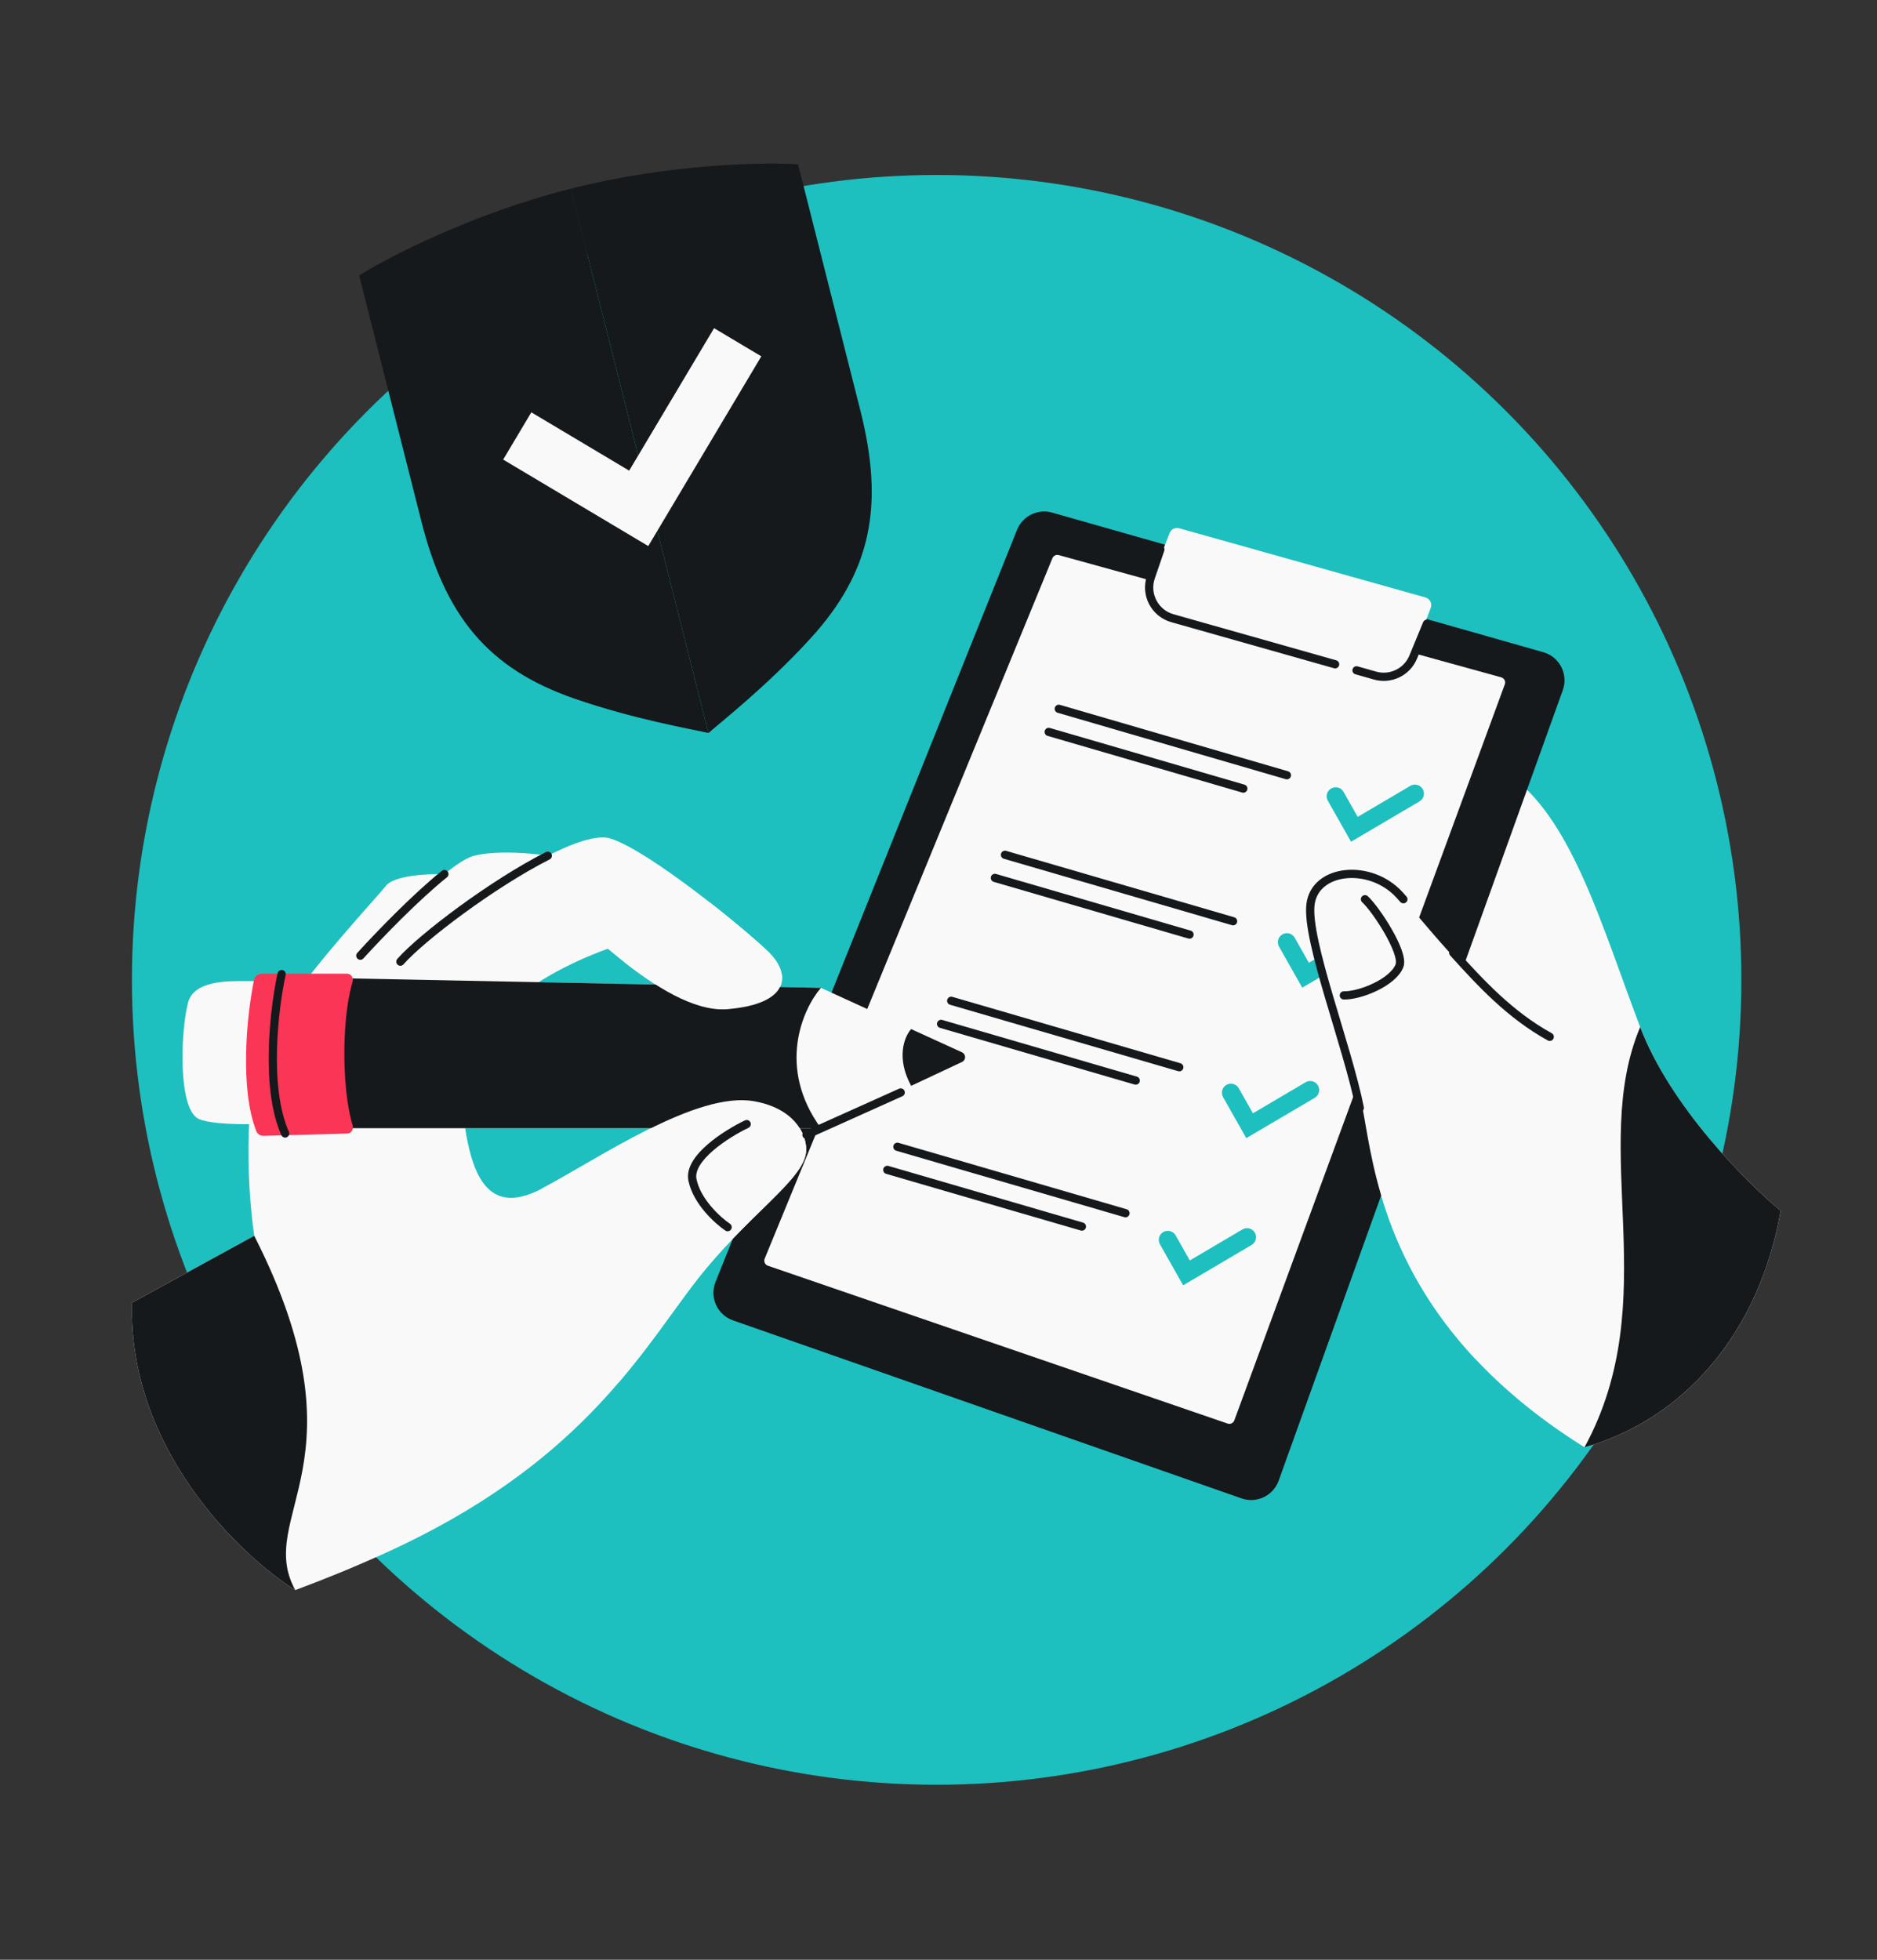
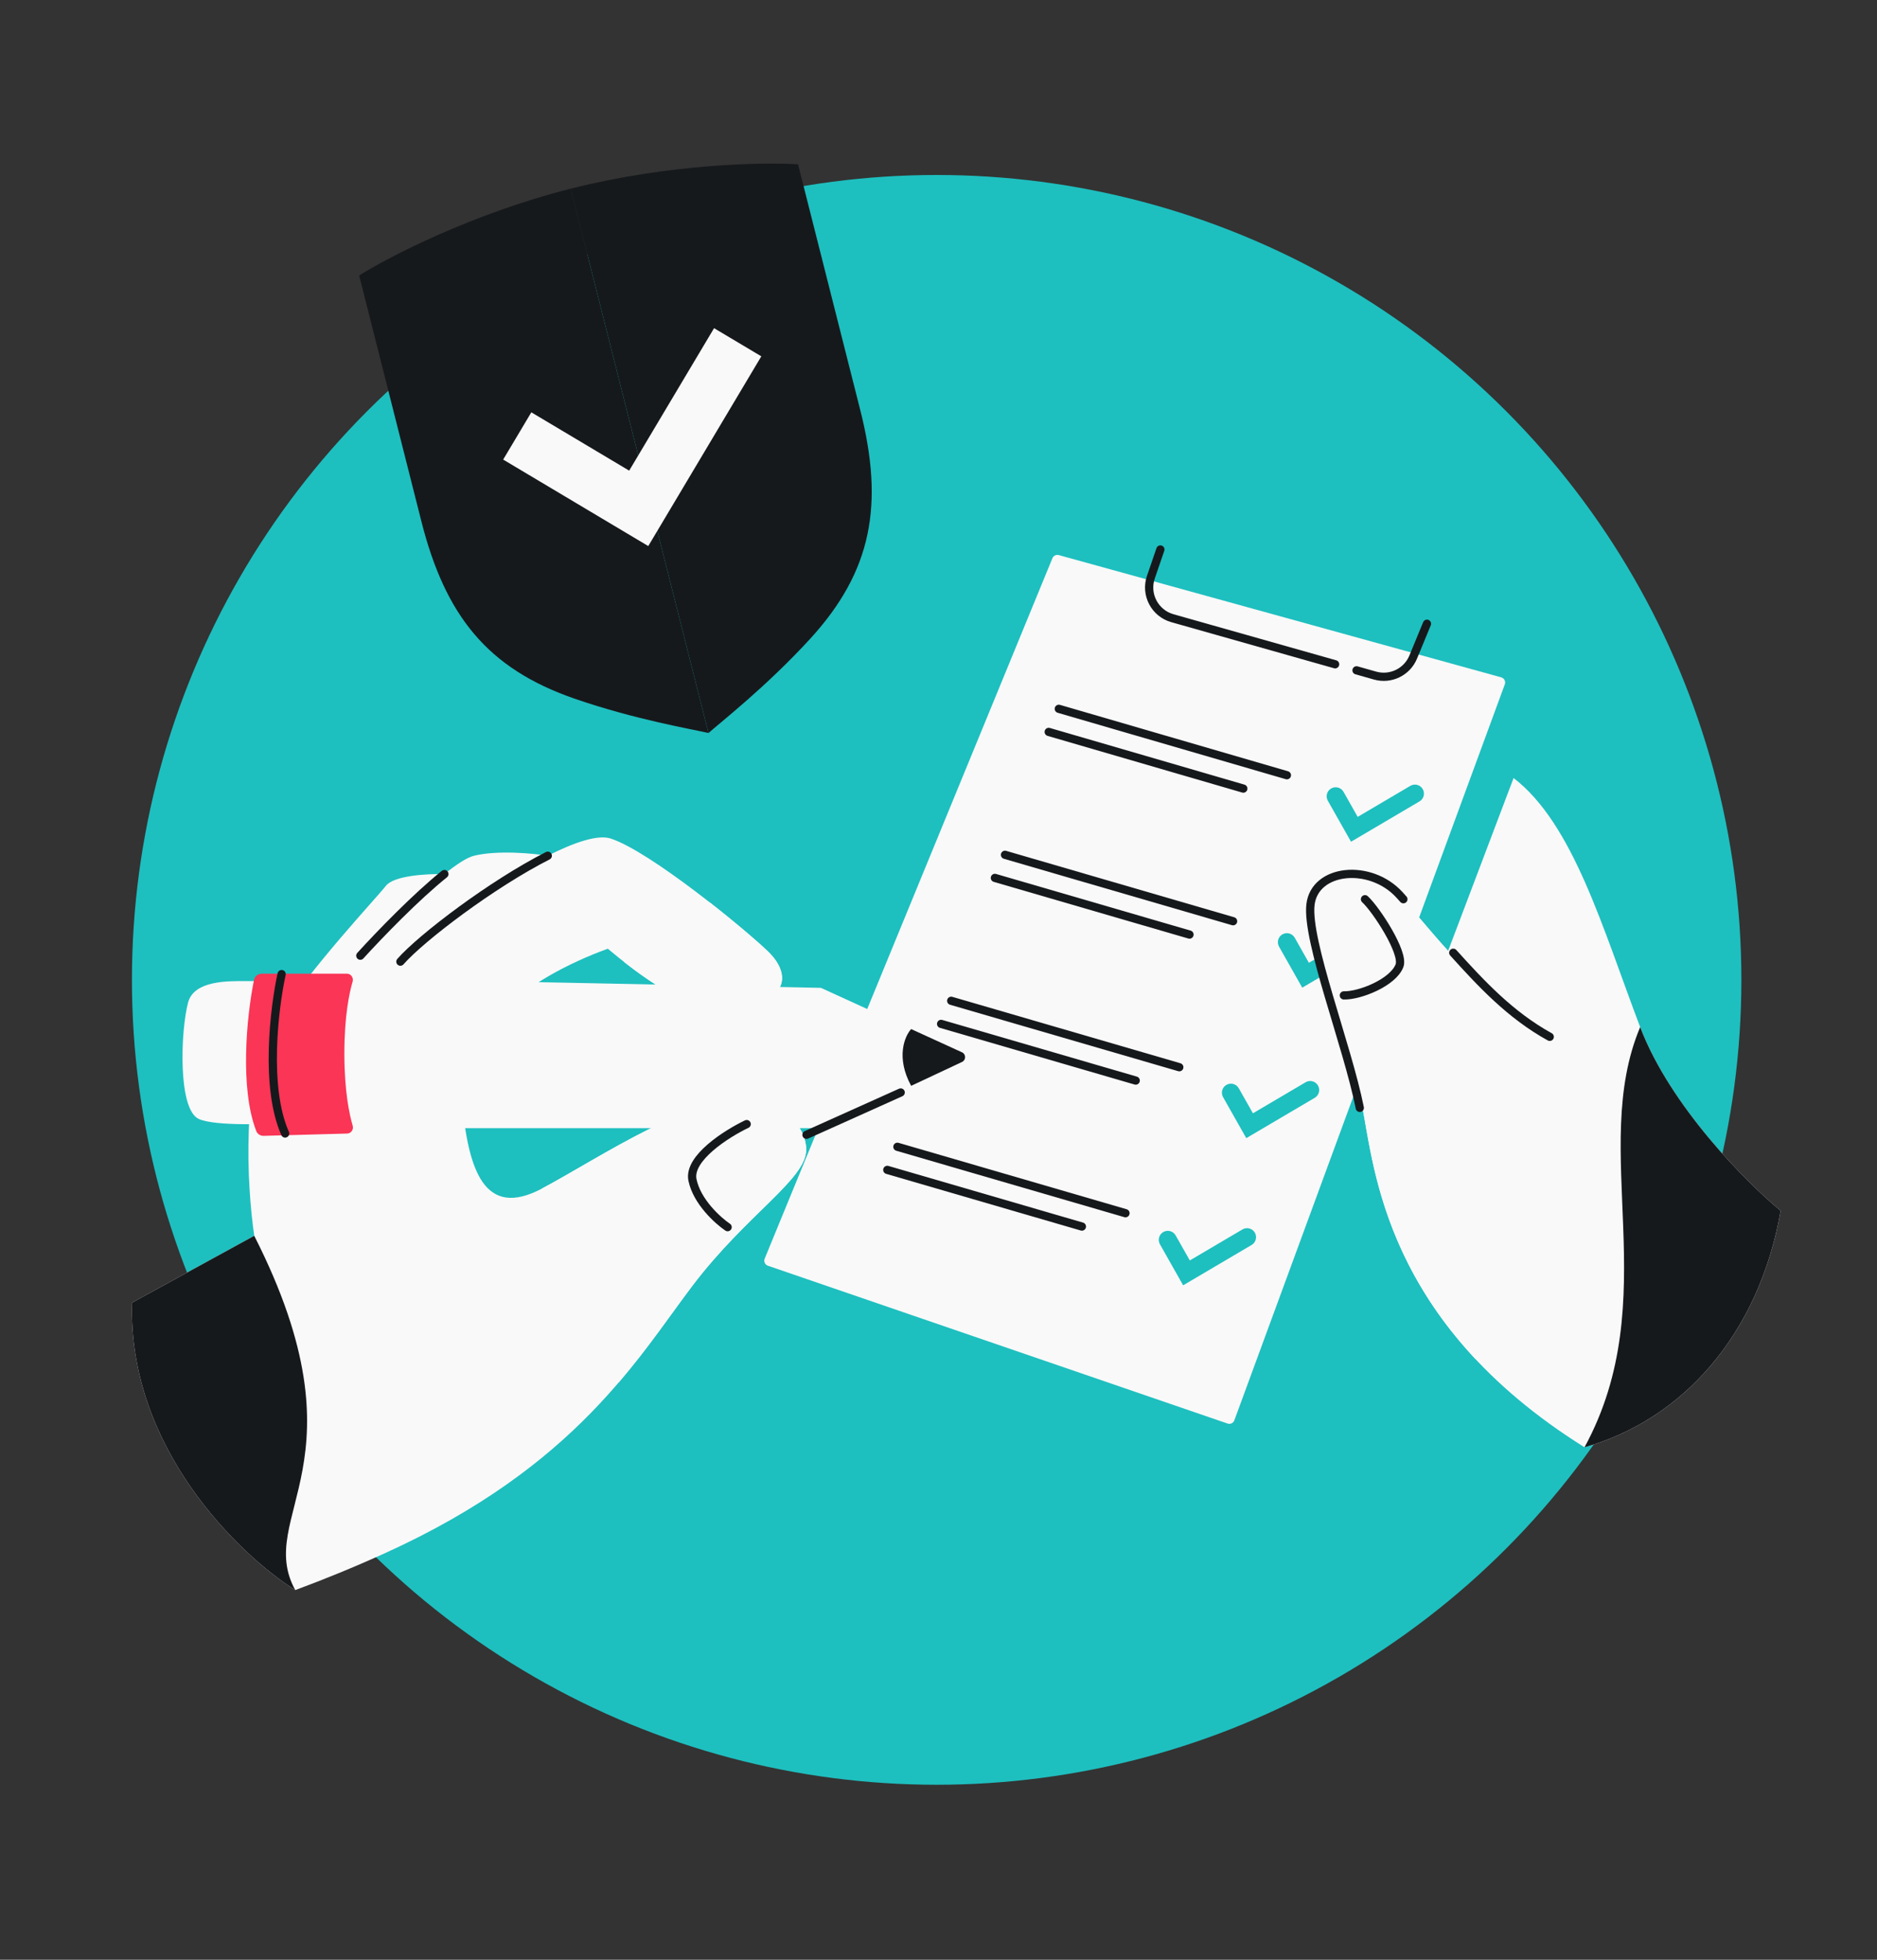
<svg xmlns="http://www.w3.org/2000/svg" width="456" height="476" viewBox="0 0 456 476" fill="none">
  <rect x="0" y="0" width="456" height="476" fill="#333333" stroke="none" />
  <circle cx="227.552" cy="238" r="195.5" fill="#1EBFBF" />
  <path d="M318.369 219.728C319.383 210.941 332.901 209.589 339.998 217.362C342.974 220.622 346.96 225.604 351.806 230.964L367.711 188.974C382.243 200.127 389.34 225.473 398.465 249.468C405.765 268.664 424.262 287.207 432.598 294.079C427.306 324.209 408.687 344.855 384.947 351.531C336.281 321.115 333.915 283.602 330.873 268.394C327.832 253.186 317.355 228.515 318.369 219.728Z" fill="#F9F9F9" />
  <path d="M398.463 249.467C405.762 268.663 424.26 287.206 432.596 294.078C427.303 324.208 408.685 344.854 384.944 351.53C404.51 315.588 385.953 279.207 398.463 249.467Z" fill="#16191C" />
-   <path d="M255.609 124.508L374.926 158.41C378.881 159.534 381.057 163.771 379.666 167.64L310.636 359.645C309.317 363.312 305.289 365.23 301.611 363.943L178.073 320.705C174.256 319.369 172.324 315.117 173.83 311.363L247.081 128.694C248.433 125.322 252.114 123.515 255.609 124.508Z" fill="#16191C" />
  <path d="M185.769 305.718L255.679 135.578C255.927 134.974 256.587 134.651 257.216 134.825L364.715 164.524C365.442 164.725 365.843 165.505 365.583 166.213L299.868 344.995C299.626 345.654 298.902 345.998 298.238 345.77L186.544 307.429C185.842 307.188 185.487 306.405 185.769 305.718Z" fill="#F9F9F9" />
-   <path d="M280.045 139.983L284.146 129.473C284.508 128.546 285.514 128.044 286.473 128.313L346.298 145.112C347.391 145.419 347.987 146.595 347.587 147.657L343.204 159.308C341.787 163.075 337.72 165.128 333.847 164.032L285.15 150.249C280.752 149.005 278.383 144.241 280.045 139.983Z" fill="#F9F9F9" />
  <path d="M281.901 133.465L279.595 140.192C278.155 144.394 280.538 148.944 284.812 150.153L324.357 161.346M346.665 151.499L343.327 159.593C341.828 163.228 337.843 165.162 334.059 164.092L329.554 162.817" stroke="#16191C" stroke-width="2" stroke-linecap="round" />
  <path d="M257.227 172.164L312.64 188.297M254.772 177.776L302.051 191.541" stroke="#16191C" stroke-width="2" stroke-linecap="round" />
  <path d="M244.154 207.624L299.568 223.757M241.699 213.235L288.979 227" stroke="#16191C" stroke-width="2" stroke-linecap="round" />
  <path d="M231.086 243.083L286.5 259.217M228.631 248.695L275.911 262.46" stroke="#16191C" stroke-width="2" stroke-linecap="round" />
  <path d="M218.014 278.543L273.427 294.676M215.559 284.155L262.838 297.919" stroke="#16191C" stroke-width="2" stroke-linecap="round" />
  <path d="M195.859 279.24C195.859 286.449 181.442 294.858 168.227 312.278C155.012 329.698 139.995 356.129 93.742 377.153C86.071 380.64 78.695 383.641 71.728 386.214C58.095 377.633 31.079 351.658 32.079 316.409L61.765 300.16C59.994 288.077 58.453 260.911 66.452 248.911C76.452 233.912 91.032 218.6 93.742 215.163C95.67 212.717 103.235 212.232 107.962 212.302C110.896 209.949 113.46 208.266 115.174 207.848C120.876 206.458 129.486 207.269 133.078 207.848C139.59 204.543 145.267 202.659 148.374 203.676C157.935 206.805 180.879 225.578 186.616 231.14C192.352 236.702 191.838 243.838 176.769 245.116C166.871 245.955 154.579 236.199 147.656 230.435C128.01 237.601 110.655 250.782 112.219 267.469C113.784 284.156 117.608 296.15 131.687 288.675C145.767 281.201 169.233 265.035 183.139 267.469C192.601 269.125 195.859 275.02 195.859 279.24Z" fill="#F9F9F9" />
  <path d="M32.079 316.41C31.079 351.658 58.095 377.633 71.728 386.215C61.765 368.026 89.733 355.204 61.765 300.16L32.079 316.41Z" fill="#16191C" />
  <path d="M63.117 237.21L199.428 239.937L221.355 249.953L233.708 255.596C234.708 256.053 234.715 257.471 233.72 257.938L221.355 263.739L199.428 274.026H63.117V237.21Z" fill="#F9F9F9" />
-   <path d="M199.428 239.937L63.117 237.21V274.026H199.428C188.711 259.274 194.963 245.153 199.428 239.937Z" fill="#16191C" />
  <path d="M233.708 255.596L221.355 249.953C219.786 251.664 217.589 256.816 221.355 263.739L233.72 257.938C234.715 257.471 234.708 256.053 233.708 255.596Z" fill="#16191C" />
  <path d="M45.691 243.503C47.139 238.07 55.537 238.297 59.699 238.297H65.836V272.929C65.836 272.929 52.505 273.621 48.34 271.81C43.134 269.547 43.88 250.293 45.691 243.503Z" fill="#F9F9F9" />
  <path d="M62.267 274.743C58.249 264.435 59.86 247.122 61.712 238.005C61.892 237.121 62.676 236.503 63.578 236.503H84.315C85.257 236.503 85.936 237.499 85.67 238.402C84.879 241.085 83.66 246.708 83.66 255.889C83.66 265.134 84.897 270.772 85.687 273.432C85.951 274.32 85.302 275.303 84.376 275.328L64.044 275.885C63.269 275.906 62.549 275.466 62.267 274.743Z" fill="#FA3556" />
  <path d="M68.419 236.599C66.622 244.824 64.278 264.082 69.269 275.313" stroke="#16191C" stroke-width="2" stroke-linecap="round" />
  <path d="M168.228 312.279C181.444 294.859 195.86 286.45 195.86 279.241C195.86 275.021 192.602 269.126 183.14 267.47C169.235 265.036 145.768 281.202 131.689 288.676L150.317 335.779C157.704 327.151 163.102 319.037 168.228 312.279Z" fill="#F9F9F9" />
  <path d="M186.617 231.141C192.353 236.703 191.839 243.839 176.77 245.117C168.518 245.816 158.601 239.151 151.519 233.574L172.518 219.255C178.745 224.123 184.204 228.801 186.617 231.141Z" fill="#F9F9F9" />
  <path d="M97.269 233.574C102.432 227.707 119.553 214.713 133.077 207.849M87.535 232.127C92.316 226.873 101.138 217.774 107.961 212.302M181.4 273.032C176.557 275.35 167.143 281.306 168.226 286.59C169.309 291.874 174.372 296.44 176.768 298.063" stroke="#16191C" stroke-width="2" stroke-linecap="round" />
  <path d="M218.815 265.349L195.926 275.636" stroke="#16191C" stroke-width="2" stroke-linecap="round" />
  <path d="M87.251 66.906C94.43 62.399 114.76 51.873 138.644 45.826L172.118 178.043C168.539 177.184 154.359 174.822 139.488 169.663C118.481 162.375 108.187 149.601 102.368 126.617L87.251 66.906Z" fill="#16191C" />
  <path d="M193.881 39.91C185.422 39.363 162.532 39.779 138.648 45.826L172.122 178.042C174.861 175.584 186.209 166.759 196.833 155.145C211.842 138.739 214.817 122.605 208.998 99.621L193.881 39.91Z" fill="#16191C" />
  <path fill-rule="evenodd" clip-rule="evenodd" d="M184.953 86.55L157.49 132.632L122.241 111.626L129.082 100.148L152.853 114.314L173.475 79.71L184.953 86.55Z" fill="#F9F9F9" />
  <path fill-rule="evenodd" clip-rule="evenodd" d="M345.631 191.649C346.245 192.692 345.898 194.034 344.856 194.649L328.221 204.45L322.585 194.487C321.989 193.433 322.36 192.097 323.413 191.501C324.466 190.906 325.802 191.276 326.398 192.329L329.839 198.412L342.632 190.874C343.674 190.26 345.017 190.607 345.631 191.649Z" fill="#1EBFBF" />
  <path fill-rule="evenodd" clip-rule="evenodd" d="M333.778 227.091C334.392 228.133 334.045 229.476 333.003 230.09L316.368 239.892L310.732 229.928C310.136 228.875 310.507 227.539 311.56 226.943C312.613 226.348 313.949 226.718 314.545 227.771L317.986 233.854L330.779 226.316C331.821 225.702 333.164 226.049 333.778 227.091Z" fill="#1EBFBF" />
  <path fill-rule="evenodd" clip-rule="evenodd" d="M320.181 263.645C320.795 264.688 320.448 266.03 319.406 266.645L302.771 276.446L297.135 266.483C296.539 265.43 296.91 264.093 297.963 263.497C299.016 262.902 300.353 263.273 300.948 264.326L304.389 270.408L317.182 262.87C318.224 262.256 319.567 262.603 320.181 263.645Z" fill="#1EBFBF" />
  <path fill-rule="evenodd" clip-rule="evenodd" d="M304.845 299.387C305.459 300.429 305.112 301.772 304.07 302.386L287.435 312.188L281.798 302.224C281.203 301.171 281.574 299.835 282.627 299.239C283.68 298.643 285.016 299.014 285.612 300.067L289.052 306.15L301.846 298.612C302.888 297.998 304.231 298.345 304.845 299.387Z" fill="#1EBFBF" />
  <path d="M318.369 219.728C319.383 210.941 332.901 209.589 339.998 217.362C342.974 220.621 346.96 225.603 351.806 230.963C358.519 238.387 366.881 246.535 376.498 251.833C378.863 276.202 378.578 325.987 358.514 330.172C335.178 305.306 333.228 280.166 330.873 268.393C327.832 253.185 317.355 228.514 318.369 219.728Z" fill="#F9F9F9" />
  <path d="M376.496 251.833C366.879 246.535 359.766 238.835 353.054 231.411M330.35 269.092C327.308 253.884 317.353 228.514 318.367 219.728C319.381 210.941 332.899 209.589 339.997 217.362C340.3 217.695 340.615 218.045 340.939 218.412M326.47 241.771C330.32 241.878 338.444 238.655 339.997 234.543C341.179 231.411 334.34 220.913 331.61 218.412" stroke="#16191C" stroke-width="2" stroke-linecap="round" />
</svg>